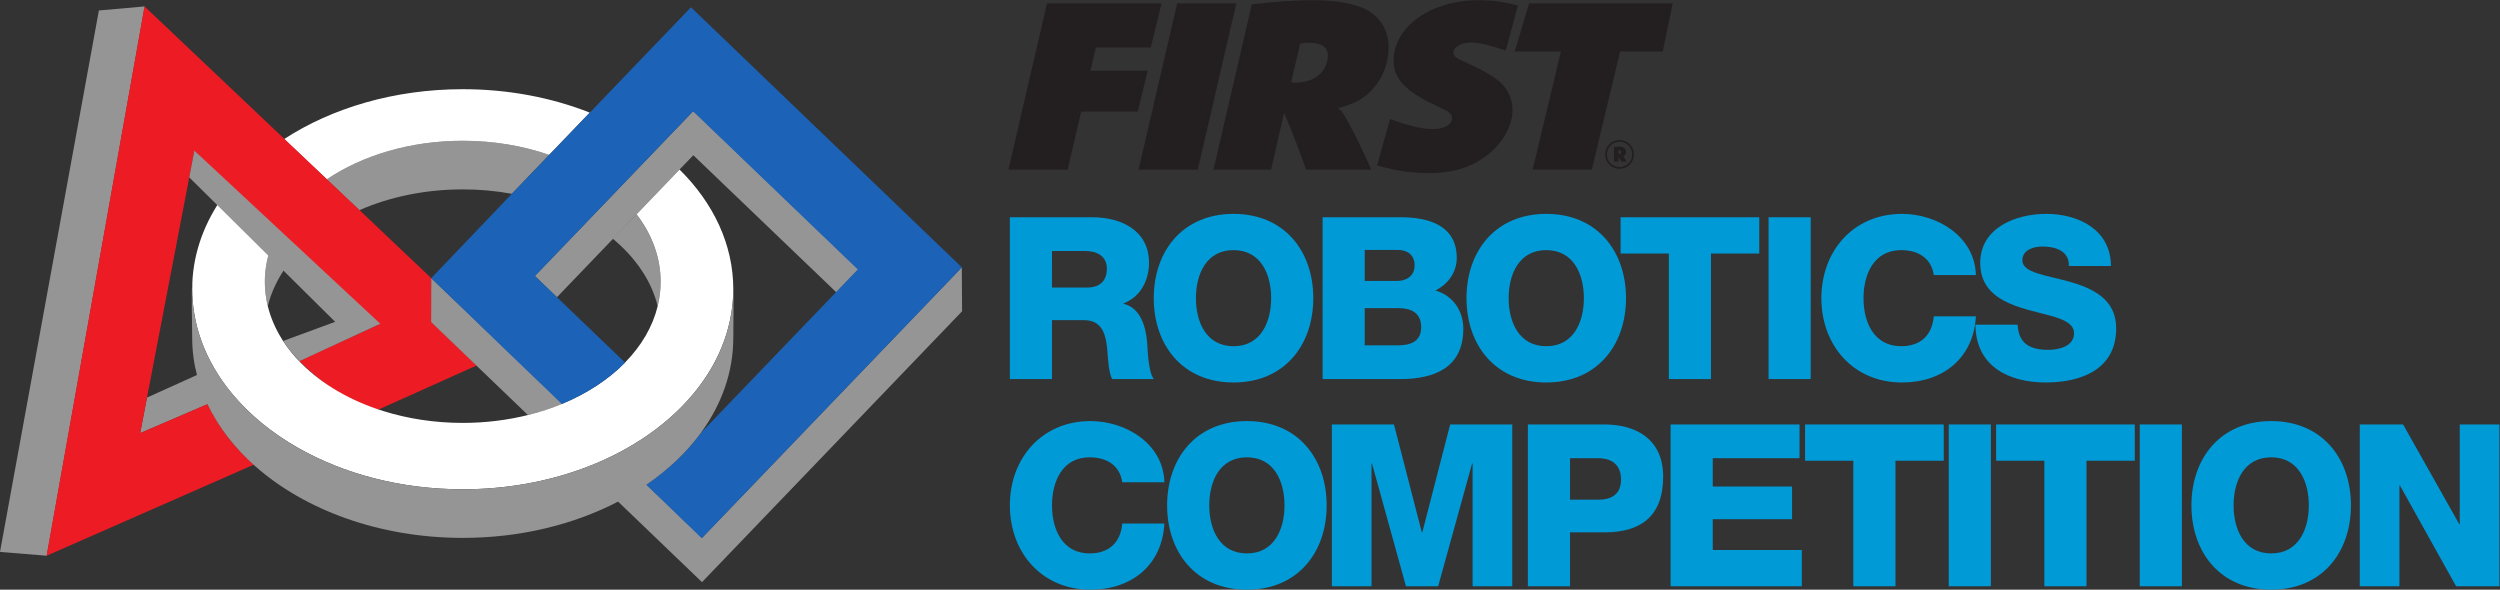
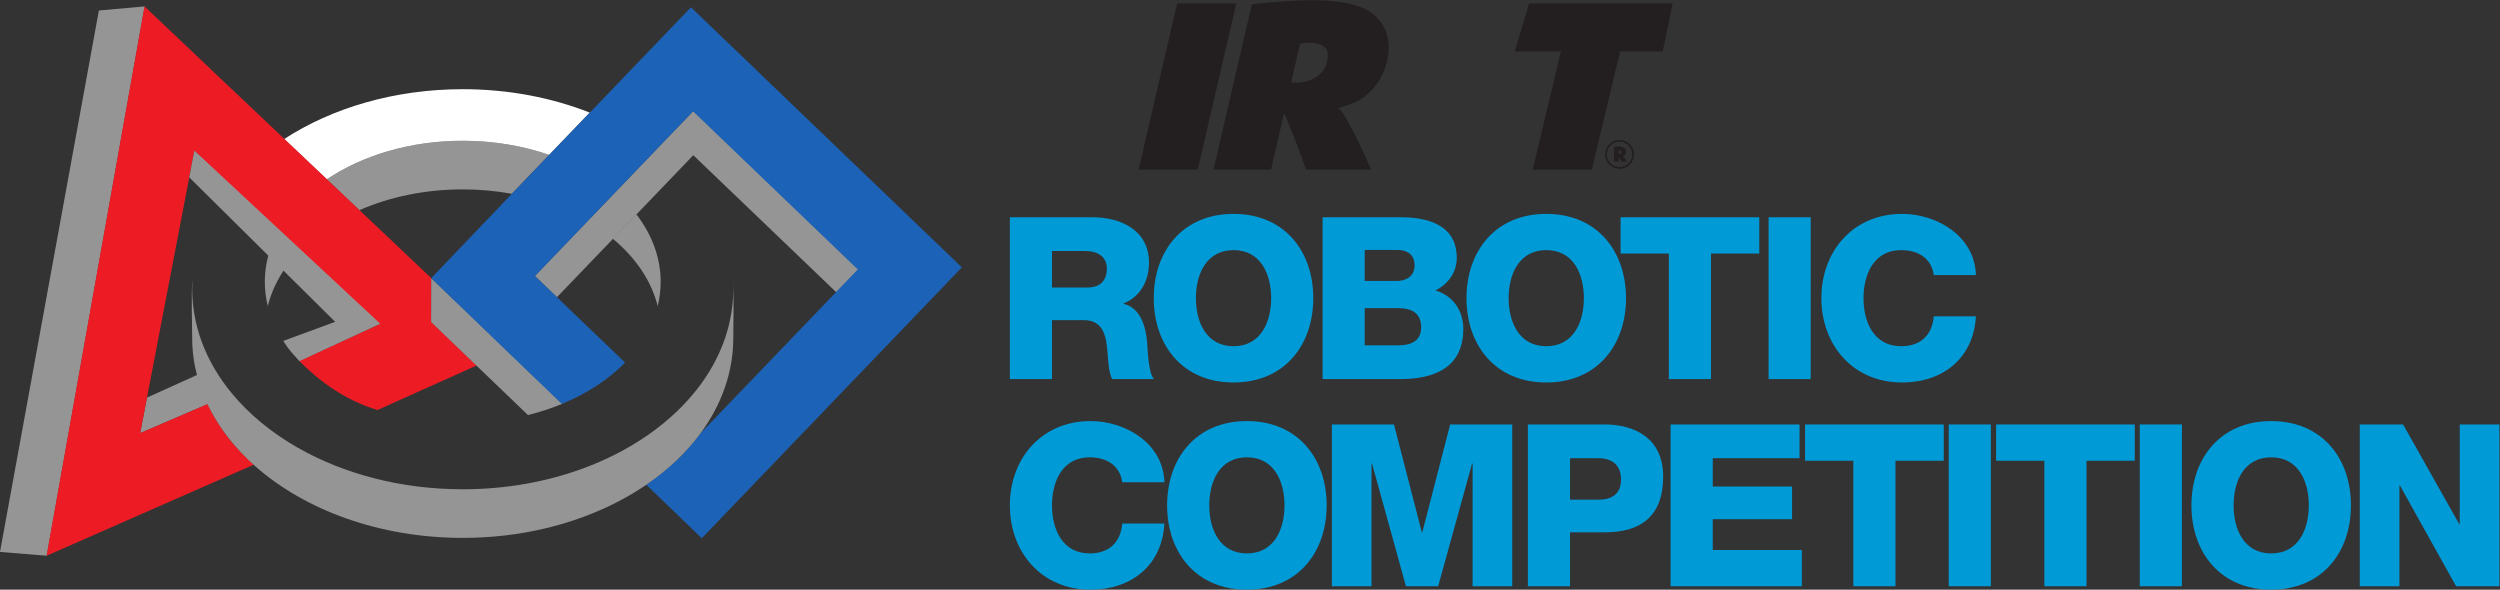
<svg xmlns="http://www.w3.org/2000/svg" viewBox="0 0 257.373 60.707" height="60.707" width="257.373" xml:space="preserve" id="svg2" version="1.1">
  <rect x="0" y="0" width="257.373" height="60.707" fill="#333333" stroke="none" />
  <defs id="defs6" />
  <g transform="matrix(1.333,0,0,-1.333,0,60.707)" id="g10">
    <g transform="scale(0.1)" id="g12">
      <path id="path14" style="fill:#009ad7;fill-opacity:1;fill-rule:nonzero;stroke:none" d="m 812.469,233.359 h 27.304 c 9.805,0 15.063,5.254 15.063,14.707 0,9.278 -7.348,13.477 -16.449,13.477 h -25.918 z m -32.539,54.258 h 63.711 c 22.05,0 43.75,-9.98 43.75,-35.176 0,-13.476 -6.485,-26.25 -19.61,-31.328 v -0.351 c 13.305,-3.164 17.149,-18.028 18.203,-29.942 0.352,-5.234 0.879,-23.613 5.254,-28.164 h -32.207 c -2.793,4.199 -3.32,16.446 -3.672,19.942 -0.879,12.597 -2.968,25.566 -18.203,25.566 H 812.469 V 162.656 H 779.93 v 124.961" />
      <path id="path16" style="fill:#009ad7;fill-opacity:1;fill-rule:nonzero;stroke:none" d="m 952.668,188.027 c 20.992,0 29.059,18.555 29.059,37.11 0,18.554 -8.067,37.109 -29.059,37.109 -21,0 -29.047,-18.555 -29.047,-37.109 0,-18.555 8.047,-37.11 29.047,-37.11 z m 0,102.207 c 39.375,0 61.602,-28.867 61.602,-65.097 0,-36.231 -22.227,-65.117 -61.602,-65.117 -39.375,0 -61.605,28.886 -61.605,65.117 0,36.23 22.23,65.097 61.605,65.097" />
      <path id="path18" style="fill:#009ad7;fill-opacity:1;fill-rule:nonzero;stroke:none" d="m 1053.99,188.73 h 26.1 c 10.31,0 17.5,3.672 17.5,14.004 0,11.016 -7.72,14.707 -17.5,14.707 h -26.1 z m 0,49.708 h 25.22 c 5.6,0 13.3,2.968 13.3,11.894 0,9.102 -6.49,12.07 -13.3,12.07 h -25.22 z m -32.54,49.179 h 58.46 c 21.52,0.352 45.16,-5.254 45.16,-31.328 0,-11.211 -6.66,-20.312 -16.47,-25.215 13.3,-3.847 21.53,-15.39 21.53,-29.57 0,-29.746 -21.88,-38.848 -48.66,-38.848 h -60.02 v 124.961" />
      <path id="path20" style="fill:#009ad7;fill-opacity:1;fill-rule:nonzero;stroke:none" d="m 1194.19,188.027 c 20.99,0 29.06,18.555 29.06,37.11 0,18.554 -8.07,37.109 -29.06,37.109 -21,0 -29.04,-18.555 -29.04,-37.109 0,-18.555 8.04,-37.11 29.04,-37.11 z m 0,102.207 c 39.37,0 61.6,-28.867 61.6,-65.097 0,-36.231 -22.23,-65.117 -61.6,-65.117 -39.38,0 -61.6,28.886 -61.6,65.117 0,36.23 22.22,65.097 61.6,65.097" />
      <path id="path22" style="fill:#009ad7;fill-opacity:1;fill-rule:nonzero;stroke:none" d="m 1358.71,259.609 h -37.29 v -96.953 h -32.55 v 96.953 h -37.27 v 28.008 h 107.11 v -28.008" />
      <path id="path24" style="fill:#009ad7;fill-opacity:1;fill-rule:nonzero;stroke:none" d="m 1365.89,287.617 h 32.54 V 162.656 h -32.54 v 124.961" />
      <path id="path26" style="fill:#009ad7;fill-opacity:1;fill-rule:nonzero;stroke:none" d="m 1493.47,242.988 c -1.74,12.598 -11.55,19.258 -25.2,19.258 -21,0 -29.06,-18.555 -29.06,-37.109 0,-18.555 8.06,-37.11 29.06,-37.11 15.22,0 23.98,8.75 25.2,23.106 h 32.55 c -1.75,-32.207 -25.37,-51.113 -57.05,-51.113 -37.81,0 -62.3,28.886 -62.3,65.117 0,36.23 24.49,65.097 62.3,65.097 26.96,0 56.18,-17.148 57.05,-47.246 h -32.55" />
-       <path id="path28" style="fill:#009ad7;fill-opacity:1;fill-rule:nonzero;stroke:none" d="m 1558.23,204.648 c 0.69,-14.687 9.79,-19.414 23.61,-19.414 9.81,0 19.97,3.496 19.97,12.774 0,11.015 -17.86,13.125 -35.88,18.203 -17.85,5.078 -36.59,13.125 -36.59,36.055 0,27.304 27.49,37.968 50.94,37.968 24.85,0 49.89,-12.07 50.04,-40.254 h -32.54 c 0.53,11.387 -10.15,15.059 -20.13,15.059 -7,0 -15.75,-2.461 -15.75,-10.684 0,-9.628 18.03,-11.367 36.23,-16.445 18.03,-5.078 36.23,-13.476 36.23,-36.055 0,-31.679 -26.95,-41.835 -54.43,-41.835 -28.71,0 -54.08,12.617 -54.26,44.628 h 32.56" />
      <path id="path30" style="fill:#009ad7;fill-opacity:1;fill-rule:nonzero;stroke:none" d="m 866.727,82.969 c -1.739,12.598 -11.543,19.258 -25.196,19.258 -20.996,0 -29.062,-18.555 -29.062,-37.11 0,-18.555 8.066,-37.109 29.062,-37.109 15.215,0 23.985,8.75 25.196,23.105 h 32.558 C 897.527,18.906 873.918,0 842.234,0 804.422,0 779.93,28.887 779.93,65.117 c 0,36.231 24.492,65.098 62.304,65.098 26.954,0 56.172,-17.149 57.051,-47.246 h -32.558" />
      <path id="path32" style="fill:#009ad7;fill-opacity:1;fill-rule:nonzero;stroke:none" d="m 962.996,28.008 c 20.996,0 29.047,18.555 29.047,37.109 0,18.555 -8.051,37.11 -29.047,37.11 -21.016,0 -29.062,-18.555 -29.062,-37.11 0,-18.555 8.046,-37.109 29.062,-37.109 z m 0,102.207 c 39.374,0 61.604,-28.867 61.604,-65.098 C 1024.6,28.887 1002.37,0 962.996,0 c -39.394,0 -61.617,28.887 -61.617,65.117 0,36.231 22.223,65.098 61.617,65.098" />
      <path id="path34" style="fill:#009ad7;fill-opacity:1;fill-rule:nonzero;stroke:none" d="m 1028.61,127.598 h 47.97 l 21.52,-83.321 h 0.36 l 21.52,83.321 h 47.95 V 2.637 H 1137.3 V 97.5 h -0.35 L 1110.7,2.637 h -24.86 L 1059.59,97.5 h -0.35 V 2.637 h -30.63 V 127.598" />
      <path id="path36" style="fill:#009ad7;fill-opacity:1;fill-rule:nonzero;stroke:none" d="m 1212.56,69.492 h 21.87 c 10.16,0 17.5,4.199 17.5,15.566 0,11.738 -7.52,16.464 -17.5,16.464 h -21.87 z M 1180,127.598 h 59.33 c 23.29,0 45.16,-10.684 45.16,-40.254 0,-30.977 -17.67,-43.066 -45.16,-43.066 h -26.77 V 2.637 H 1180 V 127.598" />
      <path id="path38" style="fill:#009ad7;fill-opacity:1;fill-rule:nonzero;stroke:none" d="m 1290.22,127.598 h 99.59 v -26.075 h -67.03 V 79.648 h 61.25 V 54.434 h -61.25 V 30.645 h 68.79 V 2.637 H 1290.22 V 127.598" />
      <path id="path40" style="fill:#009ad7;fill-opacity:1;fill-rule:nonzero;stroke:none" d="M 1501.18,99.59 H 1463.9 V 2.637 h -32.56 V 99.59 h -37.27 v 28.008 h 107.11 V 99.59" />
      <path id="path42" style="fill:#009ad7;fill-opacity:1;fill-rule:nonzero;stroke:none" d="m 1505.03,127.598 h 32.54 V 2.637 h -32.54 V 127.598" />
      <path id="path44" style="fill:#009ad7;fill-opacity:1;fill-rule:nonzero;stroke:none" d="m 1648.72,99.59 h -37.29 V 2.637 h -32.55 V 99.59 h -37.27 v 28.008 h 107.11 V 99.59" />
      <path id="path46" style="fill:#009ad7;fill-opacity:1;fill-rule:nonzero;stroke:none" d="m 1652.57,127.598 h 32.54 V 2.637 h -32.54 V 127.598" />
      <path id="path48" style="fill:#009ad7;fill-opacity:1;fill-rule:nonzero;stroke:none" d="m 1754.07,28.008 c 21,0 29.06,18.555 29.06,37.109 0,18.555 -8.06,37.11 -29.06,37.11 -20.99,0 -29.04,-18.555 -29.04,-37.11 0,-18.555 8.05,-37.109 29.04,-37.109 z m 0,102.207 c 39.38,0 61.6,-28.867 61.6,-65.098 C 1815.67,28.887 1793.45,0 1754.07,0 c -39.37,0 -61.6,28.887 -61.6,65.117 0,36.231 22.23,65.098 61.6,65.098" />
      <path id="path50" style="fill:#009ad7;fill-opacity:1;fill-rule:nonzero;stroke:none" d="m 1822.49,127.598 h 33.44 l 43.4,-77.012 h 0.35 v 77.012 h 30.62 V 2.637 h -33.42 l -43.41,77.871 h -0.36 V 2.637 h -30.62 V 127.598" />
      <path id="path52" style="fill:#959596;fill-opacity:1;fill-rule:nonzero;stroke:none" d="m 357.383,309.156 c 13.086,0 25.781,-1.195 37.91,-3.41 l 28.828,30.059 c -20.168,6.98 -42.812,10.894 -66.738,10.894 -40.684,0 -77.629,-11.336 -105.012,-29.808 L 277.5,293.078 c 23.23,10.188 50.574,16.078 79.883,16.078" />
      <path id="path54" style="fill:#ffffff;fill-opacity:1;fill-rule:nonzero;stroke:none" d="m 357.383,346.699 c 23.926,0 46.57,-3.914 66.738,-10.894 l 31.356,32.636 c -29.258,11.536 -62.625,18.086 -98.094,18.086 -52.863,0 -101.086,-14.543 -137.903,-38.484 l 32.891,-31.152 c 27.383,18.472 64.328,29.808 105.012,29.808" />
      <path id="path56" style="fill:#959596;fill-opacity:1;fill-rule:nonzero;stroke:none" d="m 206.824,218.984 c 2.637,10.774 7.512,20.996 14.219,30.442 l -12.625,12.765 c -2.5,-7.851 -3.887,-16.031 -3.887,-24.449 0,-6.394 0.801,-12.664 2.293,-18.758" />
      <path id="path58" style="fill:#959596;fill-opacity:1;fill-rule:nonzero;stroke:none" d="m 113.496,148.34 -5.305,-27.481 52.766,22.715 c -3.328,7.004 -3.984,16.133 -5.91,23.555 L 113.496,148.34" />
      <path id="path60" style="fill:#959596;fill-opacity:1;fill-rule:nonzero;stroke:none" d="M 76.367,447.324 0,29.152 36.121,26.211 111.727,450.465 76.367,447.324" />
      <path id="path62" style="fill:#ed1c24;fill-opacity:1;fill-rule:nonzero;stroke:none" d="m 333.164,206.691 v 33.805 l -55.469,52.582 -25.129,23.813 -32.89,31.152 L 111.609,450.469 35.965,26.211 196.016,96.562 c -15.93,14.082 -27.227,29.093 -35.618,46.778 l -52.097,-22.363 5.222,27.351 33.762,175.969 2.82,14.762 27.872,-28.067 35.871,-36.121 15.39,-15.516 63.309,-54.531 -61.445,-28.172 c 15.957,-15.949 34.863,-29.98 60.351,-37.922 l 76.672,34.434 -34.961,33.527" />
      <path id="path64" style="fill:#959596;fill-opacity:1;fill-rule:nonzero;stroke:none" d="m 507.93,218.984 c 1.492,6.094 2.312,12.364 2.312,18.758 0,18.899 -6.902,36.715 -18.797,52.211 l -18.203,-18.859 c 17.488,-14.551 29.903,-32.461 34.688,-52.11" />
-       <path id="path66" style="fill:#959596;fill-opacity:1;fill-rule:nonzero;stroke:none" d="M 542.156,40 499.012,81.445 C 492.109,76.731 484.734,72.363 477.02,68.352 L 542.156,5.812 743.027,215.02 742.801,248.906 542.156,40" />
      <path id="path68" style="fill:#959596;fill-opacity:1;fill-rule:nonzero;stroke:none" d="m 395.781,180.508 -35.527,34.121 -27.188,25.969 -0.097,-33.907 38.222,-36.718 36.543,-35.102 c 9.286,2.309 18.164,5.238 26.524,8.703 l -38.477,36.934" />
      <path id="path70" style="fill:#959596;fill-opacity:1;fill-rule:nonzero;stroke:none" d="m 535.449,369.711 -28.594,-29.77 -31.542,-32.867 -21.504,-22.386 -40.743,-42.43 17.071,-16.391 43.347,45.149 18.137,18.879 33.203,34.578 10.625,11.062 110.449,-105.875 17.09,17.735 -127.539,122.316" />
-       <path id="path72" style="fill:#ffffff;fill-opacity:1;fill-rule:nonzero;stroke:none" d="m 524.824,324.473 -33.203,-34.578 c 11.875,-15.489 18.621,-33.254 18.621,-52.153 0,-6.394 -0.82,-12.664 -2.312,-18.758 -3.867,-15.898 -12.578,-30.617 -25.012,-43.359 -12.723,-13.047 -29.332,-24.012 -48.66,-32.051 -8.36,-3.465 -17.238,-6.394 -26.524,-8.703 -15.761,-3.902 -32.695,-6.07 -50.351,-6.07 -21.731,0 -42.375,3.242 -61.094,9.07 -25.5,7.942 -47.355,20.695 -63.328,36.641 -5.824,5.812 -10.863,12.062 -15.023,18.652 -5.118,8.137 -8.895,16.777 -11.114,25.82 -1.492,6.094 -2.293,12.364 -2.293,18.758 0,8.418 1.387,16.598 3.887,24.449 l -38.137,38.61 c -13.972,-20.703 -21.855,-44.043 -21.855,-68.77 0,-6.355 0.586,-12.625 1.601,-18.769 2.442,-14.942 7.805,-29.207 15.598,-42.52 3.906,-6.687 8.445,-13.125 13.555,-19.289 13.425,-16.187 30.722,-30.398 51.004,-41.922 35.214,-20.039 79.308,-31.992 127.199,-31.992 33.515,0 65.156,5.84 93.203,16.203 8.516,3.144 16.687,6.707 24.5,10.653 18.086,9.152 34.133,20.332 47.531,33.125 22.481,21.464 37.481,47.414 42.129,75.742 1.016,6.144 1.582,12.414 1.582,18.769 0,34.672 -15.43,66.664 -41.504,92.442" />
      <path id="path74" style="fill:#1c63b7;fill-opacity:1;fill-rule:nonzero;stroke:none" d="m 395.605,180.254 38.34,-36.816 c 19.297,8.046 36.055,18.898 48.797,31.933 l -52.566,50.469 -17.063,16.387 40.52,42.203 21.484,22.386 31.563,32.875 28.593,29.774 L 662.508,247.301 645.43,229.512 541.191,120.969 C 530.215,105.93 515.977,92.578 499.141,81.055 L 541.973,39.727 742.84,248.926 533.641,449.785 l -78.348,-81.59 -31.348,-32.66 -28.867,-30.047 -62.012,-64.89 62.539,-60.344" />
      <path id="path76" style="fill:#959596;fill-opacity:1;fill-rule:nonzero;stroke:none" d="m 218.809,192.141 c 0,0 1.004,-1.653 1.121,-1.848 3.066,-4.871 7.285,-9.336 11.269,-13.801 L 293.691,205.383 150.086,339.117 146.16,318.43 258.836,206.875 218.809,192.141" />
      <path id="path78" style="fill:#959596;fill-opacity:1;fill-rule:nonzero;stroke:none" d="m 566.328,232.031 c 0,-6.355 -0.566,-12.625 -1.582,-18.769 -4.648,-28.328 -19.648,-54.278 -42.129,-75.742 -13.398,-12.793 -29.445,-23.973 -47.531,-33.125 -7.813,-3.946 -15.984,-7.508 -24.5,-10.653 -28.047,-10.363 -59.688,-16.203 -93.203,-16.203 -47.891,0 -91.985,11.953 -127.199,31.992 -20.282,11.524 -37.579,25.735 -51.004,41.922 -5.11,6.164 -9.649,12.602 -13.555,19.289 -7.793,13.313 -13.156,27.578 -15.598,42.52 -1.015,6.144 -1.601,12.414 -1.601,18.769 0,2.004 0.16,3.985 0.254,5.949 -0.02,0.106 -0.059,0.254 -0.067,0.348 -1.027,-6.148 -0.187,-37.488 -0.187,-43.855 0,-10.067 1.347,-19.91 3.847,-29.442 1.938,-7.453 4.602,-14.687 7.93,-21.691 8.391,-17.684 20.977,-33.906 36.914,-47.988 C 235.477,61.523 293.027,40 357.383,40 c 44.668,0 86.015,10.391 119.98,28.027 7.715,4.004 15.047,8.391 21.934,13.094 16.844,11.535 31.101,25.063 42.082,40.109 15.906,21.778 24.949,46.731 24.949,73.243 0,5.597 0.488,32.101 -0.051,42.636 -0.097,1.438 0.051,-3.25 0.051,-5.078" />
-       <path id="path80" style="fill:#231f20;fill-opacity:1;fill-rule:nonzero;stroke:none" d="m 808.605,452.789 h 88.481 l -8.332,-34.074 h -42.41 l -4.192,-17.902 h 44.243 l -7.704,-31.567 h -43.668 l -10.484,-44.851 h -45.711 l 29.777,128.394" />
      <path id="path82" style="fill:#231f20;fill-opacity:1;fill-rule:nonzero;stroke:none" d="m 909.113,452.789 h 45.711 L 925.051,324.395 H 879.34 l 29.773,128.394" />
      <path id="path84" style="fill:#231f20;fill-opacity:1;fill-rule:nonzero;stroke:none" d="m 1000.54,391.57 c 14.68,0 24.95,8.668 24.95,20.985 0,6.547 -4.82,9.816 -14.26,9.816 -2.72,0 -4.19,-0.191 -7.13,-0.769 l -6.916,-29.641 c 1.468,-0.195 1.679,-0.391 3.356,-0.391 z m -33.759,60.446 2.938,0.386 c 14.676,1.735 32.921,2.887 42.981,2.887 16.77,0 29.78,-1.926 39.63,-5.965 12.58,-5.199 20.13,-16.554 20.13,-30.222 0,-11.743 -3.98,-22.907 -11.53,-31.571 -6.51,-7.508 -12.37,-11.164 -24.54,-14.82 l -2.93,-0.965 c 1.26,-0.961 1.68,-1.348 2.31,-1.926 3.56,-4.043 14.25,-24.832 23.27,-45.425 h -50.32 c -6.5,18.285 -8.39,23.097 -16.986,43.886 l -10.066,-43.886 h -44.449 l 29.562,127.621" />
      <path id="path86" style="fill:#231f20;fill-opacity:1;fill-rule:nonzero;stroke:none" d="m 1180.97,452.789 h 110.9 l -7.74,-37.168 h -32.92 l -21.81,-91.226 h -45.71 l 21.81,91.226 h -35.68 l 11.15,37.168" />
      <path id="path88" style="fill:#231f20;fill-opacity:1;fill-rule:nonzero;stroke:none" d="m 1250.49,336.555 c 0.99,0 1.56,0.476 1.56,1.383 0,0.863 -0.52,1.335 -1.51,1.335 -0.22,0 -0.26,0 -0.48,-0.043 v -2.628 c 0.17,-0.047 0.26,-0.047 0.43,-0.047 z m -4,5.347 c 0.56,0.043 0.64,0.082 1.76,0.172 1.12,0.086 1.6,0.129 2.07,0.129 3.67,0 5.47,-1.422 5.47,-4.137 0,-1.636 -0.68,-2.628 -2.15,-3.191 l -0.17,-0.043 c 0.13,-0.086 0.17,-0.129 0.21,-0.215 0.39,-0.344 1.68,-2.285 2.76,-4.051 h -4.18 c -0.86,1.594 -1.12,2.028 -2.2,3.836 v -3.836 h -3.57 z m 4.31,-15.472 c 5.43,0 9.78,4.351 9.78,9.738 0,5.43 -4.35,9.785 -9.78,9.785 -5.39,0 -9.74,-4.355 -9.74,-9.742 0,-5.473 4.31,-9.781 9.74,-9.781 z m 0,20.902 c 6.16,0 11.16,-4.961 11.16,-11.121 0,-6.203 -4.96,-11.16 -11.16,-11.16 -6.25,0 -11.12,4.871 -11.12,11.16 0,6.207 4.91,11.121 11.12,11.121" />
-       <path id="path90" style="fill:#231f20;fill-opacity:1;fill-rule:nonzero;stroke:none" d="m 1063.54,327.656 c 12.85,-3.816 26.9,-5.957 40.03,-5.957 17.82,0 31.45,4.039 43.19,12.512 13,9.238 21.39,23.48 21.39,36.379 0,8.664 -3.77,16.555 -10.48,22.14 -5.24,4.231 -10.7,7.508 -21.81,12.704 l -9.01,4.234 c -2.94,1.539 -4.41,3.078 -4.41,4.812 0,4.622 5.87,8.083 13.84,8.083 5.96,0 13.07,-1.731 26.64,-6.172 l 9.37,34.757 c -10.15,2.758 -20.05,4.141 -29.93,4.141 -37.32,0 -66.05,-20.402 -66.05,-46.777 0,-13.856 9.23,-23.676 32.29,-34.457 10.9,-5 12.79,-6.352 12.79,-9.817 0,-5.195 -5.66,-8.468 -14.88,-8.468 -8.18,0 -18.66,2.503 -32.92,7.699 l -0.02,-0.004 -10.03,-35.809" />
    </g>
  </g>
</svg>